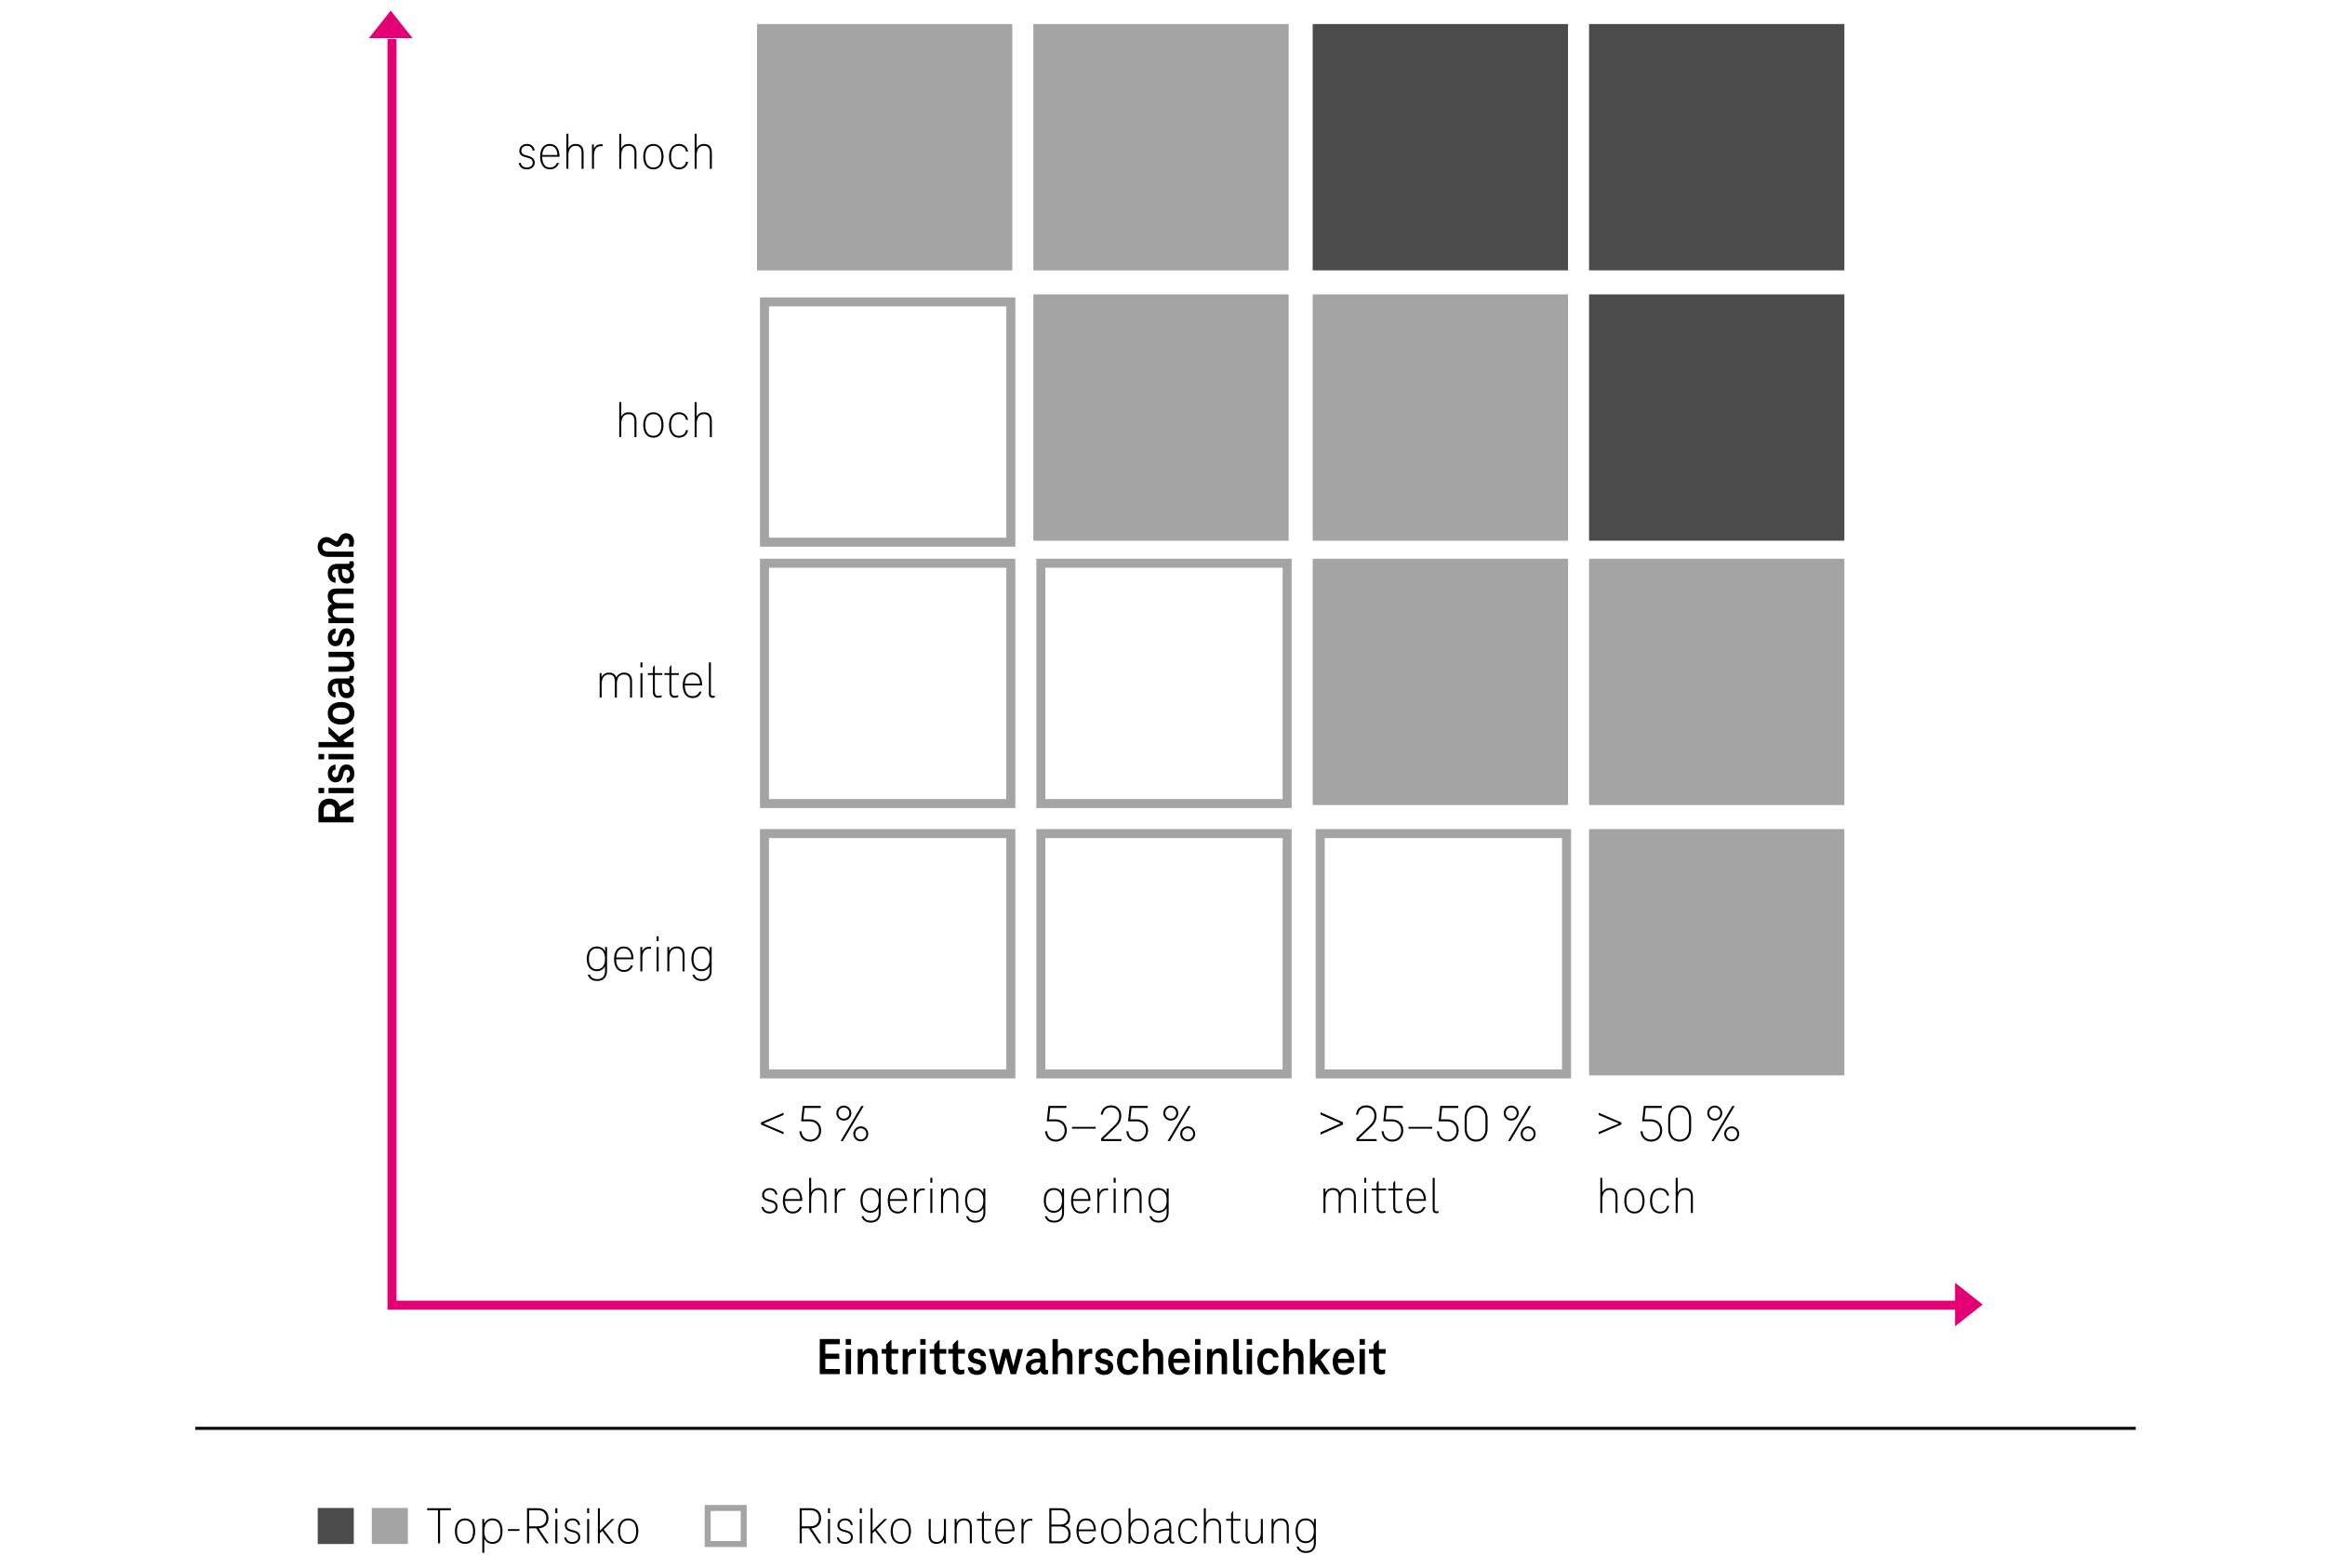
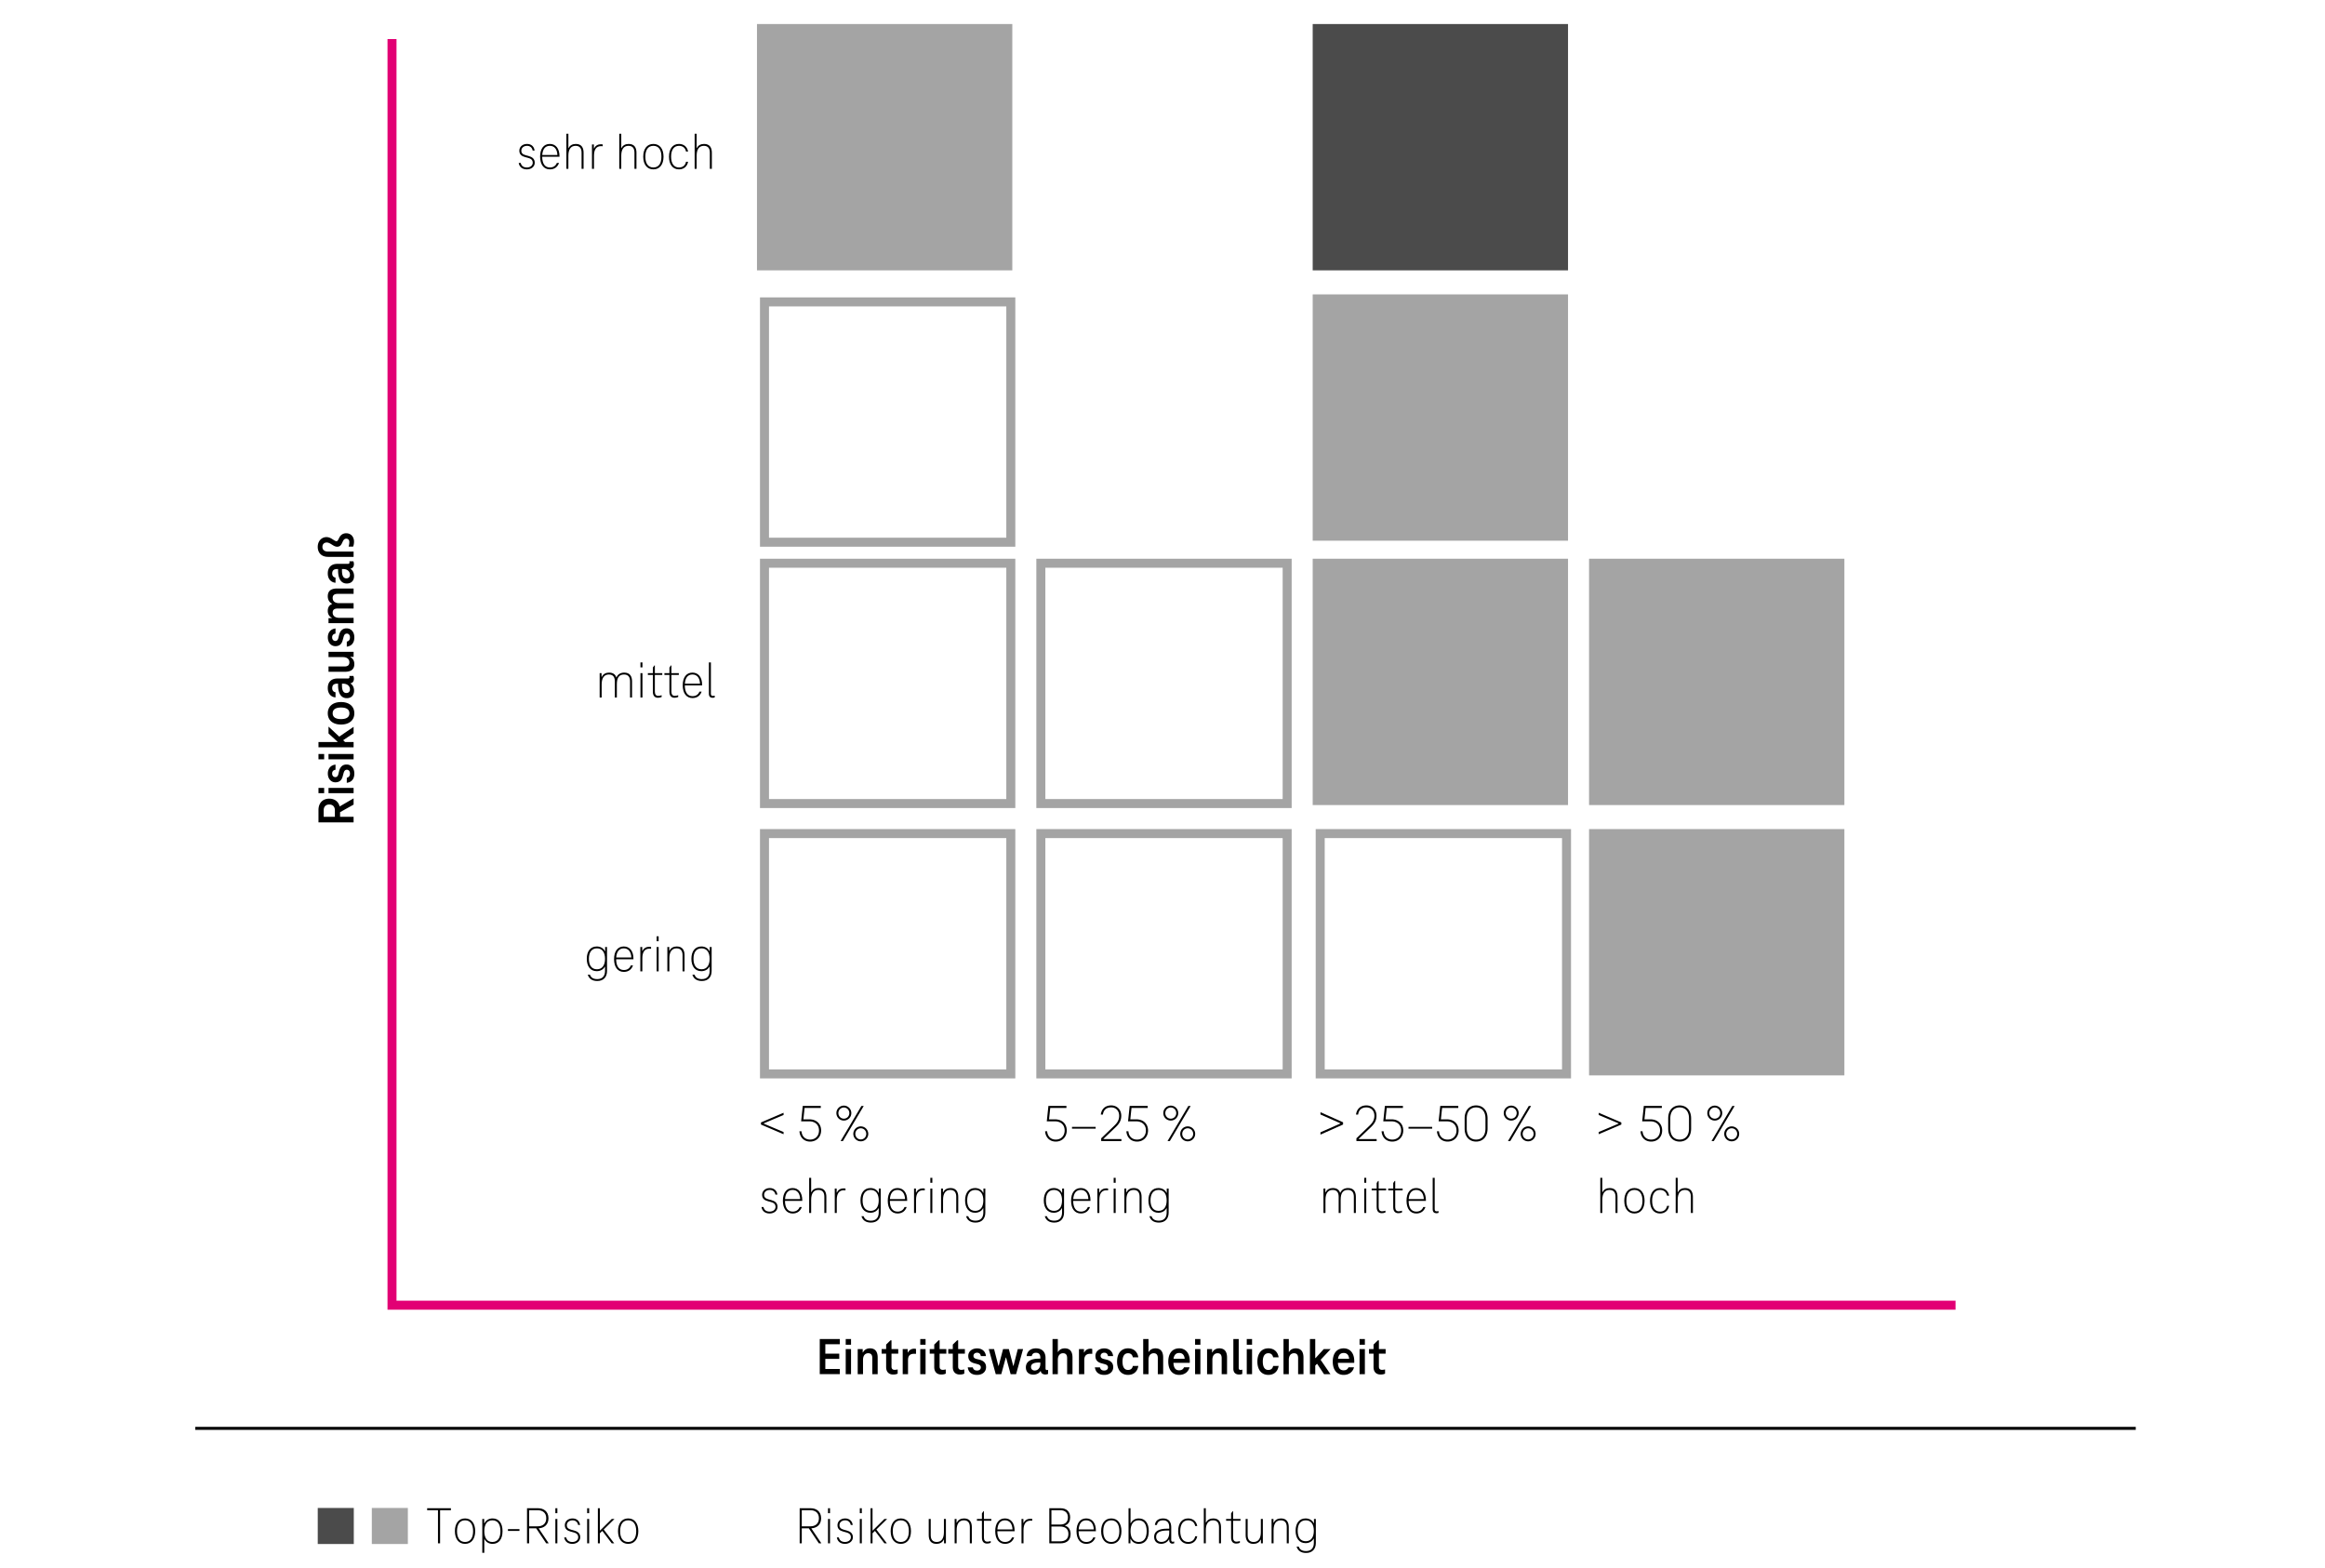
<svg xmlns="http://www.w3.org/2000/svg" width="774" height="522" viewBox="0 0 774 522">
  <path fill="none" stroke="#e20074" stroke-width="3" d="M130.5 13v421.5H651" />
  <path fill="#a4a4a4" d="M252 8h85v82h-85z" />
  <path fill="none" stroke="#a4a4a4" stroke-miterlimit="10" stroke-width="3" d="M254.5 100.5h82v80h-82zM346.5 187.5h82v80h-82z" />
-   <path fill="#a4a4a4" d="M344 8h85v82h-85zM344 98h85v82h-85z" />
  <path fill="#4b4b4b" d="M437 8h85v82h-85z" />
  <path fill="#a4a4a4" d="M437 98h85v82h-85zM437 186h85v82h-85z" />
-   <path fill="#4b4b4b" d="M529 8h85v82h-85zM529 98h85v82h-85z" />
  <path fill="#a4a4a4" d="M529 186h85v82h-85zM529 276h85v82h-85z" />
-   <path fill="#e20074" d="M129.836 12.699h-7.039l7.276-9.169 7.276 9.169h-7.513zM650.846 434.039V427l9.169 7.276-9.169 7.276v-7.513z" />
  <path fill="none" stroke="#000" stroke-miterlimit="10" d="M65 475.5h646" />
  <path fill="none" stroke="#a4a4a4" stroke-miterlimit="10" stroke-width="3" d="M254.5 187.5h82v80h-82z" />
  <path fill="none" stroke="#a4a4a4" stroke-width="3" d="M346.5 277.5h82v80h-82zM439.5 277.5h82v80h-82zM254.5 277.5h82v80h-82z" />
  <path fill="#4b4b4b" d="M105.779 502h12v12h-12z" />
  <path fill="#a4a4a4" d="M123.779 502h12v12h-12z" />
-   <path fill="none" stroke="#a4a4a4" stroke-width="2" d="M235.588 502h12v12h-12z" />
  <g>
    <path d="M254.254 374.064l6.599 2.782v.735l-7.526-3.22v-.7l7.526-3.221v.735l-6.599 2.782v.105zM266.136 376.602h.683c.14 1.697 1.225 2.765 2.87 2.765 1.75 0 2.958-1.225 2.958-3.045 0-1.838-1.243-3.028-3.273-3.028h-2.678l.543-5.128h6.003v.665h-5.391l-.402 3.798h1.978c2.363 0 3.921 1.488 3.921 3.693s-1.558 3.71-3.658 3.71c-1.995 0-3.396-1.348-3.553-3.43zM278.438 370.546c0-1.365 1.103-2.485 2.485-2.485s2.485 1.12 2.485 2.485c0 1.382-1.103 2.484-2.485 2.484s-2.485-1.103-2.485-2.484zm4.306 0c0-1.016-.787-1.855-1.82-1.855s-1.82.84-1.82 1.855c0 1.032.788 1.854 1.82 1.854s1.82-.822 1.82-1.854zm-2.905 9.311l6.931-11.691h.771l-6.931 11.691h-.771zm4.235-2.397c0-1.365 1.103-2.485 2.485-2.485s2.485 1.12 2.485 2.485c0 1.383-1.103 2.485-2.485 2.485s-2.485-1.103-2.485-2.485zm4.306 0c0-1.016-.787-1.855-1.82-1.855s-1.82.84-1.82 1.855c0 1.032.788 1.854 1.82 1.854s1.82-.822 1.82-1.854zM347.914 376.602h.683c.14 1.697 1.225 2.765 2.87 2.765 1.75 0 2.958-1.225 2.958-3.045 0-1.838-1.243-3.028-3.273-3.028h-2.678l.543-5.128h6.003v.665h-5.391l-.402 3.798h1.978c2.363 0 3.921 1.488 3.921 3.693s-1.558 3.71-3.658 3.71c-1.995 0-3.396-1.348-3.553-3.43zM364.75 375.131v.595h-7.876v-.595h7.876zM366.587 378.946l4.375-4.218c.788-.771 1.61-1.698 1.61-3.29 0-1.698-1.103-2.783-2.643-2.783-1.663 0-2.573.893-2.766 2.38h-.7c.21-1.68 1.312-3.045 3.466-3.045 1.907 0 3.343 1.383 3.343 3.448 0 1.645-.735 2.729-1.873 3.815l-4.043 3.85v.088h5.969v.665h-6.738v-.91zM374.968 376.602h.683c.14 1.697 1.225 2.765 2.87 2.765 1.75 0 2.958-1.225 2.958-3.045 0-1.838-1.243-3.028-3.273-3.028h-2.678l.543-5.128h6.003v.665h-5.391l-.402 3.798h1.978c2.363 0 3.921 1.488 3.921 3.693s-1.558 3.71-3.658 3.71c-1.995 0-3.396-1.348-3.553-3.43zM387.27 370.546c0-1.365 1.103-2.485 2.485-2.485s2.485 1.12 2.485 2.485c0 1.382-1.103 2.484-2.485 2.484s-2.485-1.103-2.485-2.484zm4.306 0c0-1.016-.787-1.855-1.82-1.855s-1.82.84-1.82 1.855c0 1.032.788 1.854 1.82 1.854s1.82-.822 1.82-1.854zm-2.905 9.311l6.931-11.691h.771l-6.931 11.691h-.771zm4.235-2.397c0-1.365 1.103-2.485 2.485-2.485s2.485 1.12 2.485 2.485c0 1.383-1.103 2.485-2.485 2.485s-2.485-1.103-2.485-2.485zm4.306 0c0-1.016-.787-1.855-1.82-1.855s-1.82.84-1.82 1.855c0 1.032.788 1.854 1.82 1.854s1.82-.822 1.82-1.854zM532.222 371.176v-.735l7.525 3.221v.7l-7.525 3.22v-.735l6.598-2.782v-.105l-6.598-2.782zM546.125 376.602h.683c.14 1.697 1.225 2.765 2.87 2.765 1.75 0 2.958-1.225 2.958-3.045 0-1.838-1.243-3.028-3.273-3.028h-2.678l.543-5.128h6.003v.665h-5.391l-.402 3.798h1.978c2.363 0 3.921 1.488 3.921 3.693s-1.558 3.71-3.658 3.71c-1.995 0-3.396-1.348-3.553-3.43zM555.347 375.691v-3.36c0-2.854 1.68-4.341 3.815-4.341s3.815 1.487 3.815 4.341v3.36c0 2.853-1.681 4.34-3.815 4.34s-3.815-1.487-3.815-4.34zm6.931-.018v-3.325c0-2.434-1.295-3.693-3.115-3.693s-3.115 1.26-3.115 3.693v3.325c0 2.433 1.295 3.692 3.115 3.692s3.115-1.26 3.115-3.692zM568.367 370.546a2.484 2.484 0 114.97 0c0 1.382-1.103 2.484-2.485 2.484s-2.485-1.103-2.485-2.484zm4.306 0c0-1.016-.787-1.855-1.82-1.855s-1.82.84-1.82 1.855c0 1.032.788 1.854 1.82 1.854s1.82-.822 1.82-1.854zm-2.905 9.311l6.931-11.691h.771l-6.931 11.691h-.771zm4.235-2.397c0-1.365 1.103-2.485 2.485-2.485s2.485 1.12 2.485 2.485c0 1.383-1.103 2.485-2.485 2.485s-2.485-1.103-2.485-2.485zm4.306 0c0-1.016-.787-1.855-1.82-1.855s-1.82.84-1.82 1.855c0 1.032.788 1.854 1.82 1.854s1.82-.822 1.82-1.854zM113.215 270.374v1.54h4.498v1.855h-11.691v-4.131c0-2.117 1.243-3.763 3.588-3.763 1.908 0 3.08 1.067 3.466 2.59l4.638-2.695v2.083l-4.498 2.521zm-1.732 1.54v-2.17c0-1.068-.596-1.926-1.873-1.926-1.26 0-1.855.857-1.855 1.926v2.17h3.729zM106.022 264.057v-1.768h1.891v1.768h-1.891zm3.343 0v-1.768h8.349v1.768h-8.349zM115.438 260.593l.018-1.681c.683-.14 1.05-.612 1.05-1.4 0-.752-.402-1.26-1.032-1.26-.7 0-.928.525-1.103 1.138l-.298 1.085c-.314 1.19-1.015 1.96-2.433 1.96-1.383 0-2.503-1.138-2.503-2.94 0-1.662.98-2.782 2.556-2.957v1.715c-.735.105-1.12.561-1.12 1.242 0 .735.455 1.208 1.05 1.208.543 0 .84-.332 1.016-.963l.262-1.085c.351-1.348 1.138-2.152 2.468-2.152 1.559 0 2.591 1.207 2.591 3.01 0 1.82-.945 2.905-2.521 3.081zM106.022 252.77v-1.768h1.891v1.768h-1.891zm3.343 0v-1.768h8.349v1.768h-8.349zM112.935 245.227l4.778-3.273v2.136l-3.413 2.275v.104l.561.543h2.853v1.768h-11.691v-1.768h6.336v-.105l-2.993-2.729v-2.293l3.57 3.343zM113.531 241.202c-2.695 0-4.411-1.418-4.411-3.745s1.716-3.746 4.411-3.746 4.428 1.418 4.428 3.746-1.732 3.745-4.428 3.745zm0-5.671c-1.768 0-2.783.63-2.783 1.926s1.016 1.925 2.783 1.925c1.785 0 2.782-.63 2.782-1.925s-.997-1.926-2.782-1.926zM116.278 225.014h1.348c.123.245.193.63.193.945 0 .683-.315 1.383-1.155 1.505v.07c.787.489 1.207 1.383 1.207 2.38 0 1.593-.928 2.503-2.433 2.503-1.942 0-2.888-1.698-2.888-4.288v-.525h-.35c-.963 0-1.61.403-1.61 1.471 0 .805.42 1.26 1.103 1.383v1.715c-1.646-.175-2.573-1.383-2.573-3.115 0-2.118 1.278-3.186 3.186-3.186h3.518c.351 0 .525-.175.525-.455 0-.157-.018-.263-.07-.402zm-1.978 2.59h-.455v.525c0 1.681.455 2.573 1.471 2.573.734 0 1.189-.508 1.189-1.208 0-1.155-.979-1.891-2.205-1.891zM114.879 223.633h-5.514v-1.768h5.321c.979 0 1.627-.368 1.627-1.383 0-1.085-.84-1.733-2.17-1.733h-4.778v-1.768h8.349v1.681h-1.103v.087c.875.438 1.348 1.278 1.348 2.311 0 1.785-1.138 2.573-3.08 2.573zM115.438 215.268l.018-1.681c.683-.14 1.05-.612 1.05-1.4 0-.752-.402-1.26-1.032-1.26-.7 0-.928.525-1.103 1.138l-.298 1.085c-.314 1.19-1.015 1.96-2.433 1.96-1.383 0-2.503-1.138-2.503-2.94 0-1.662.98-2.782 2.556-2.957v1.715c-.735.105-1.12.561-1.12 1.242 0 .735.455 1.208 1.05 1.208.543 0 .84-.332 1.016-.963l.262-1.085c.351-1.348 1.138-2.152 2.468-2.152 1.559 0 2.591 1.207 2.591 3.01 0 1.82-.945 2.905-2.521 3.081zM112.183 195.911h5.53v1.786h-5.338c-.963 0-1.628.367-1.628 1.364 0 1.103.771 1.733 2.188 1.733h4.778v1.785h-5.338c-.963 0-1.628.35-1.628 1.365 0 1.085.857 1.732 2.188 1.732h4.778v1.768h-8.349v-1.663h1.103v-.104c-.875-.438-1.348-1.277-1.348-2.311 0-1.189.525-1.942 1.418-2.293v-.104c-.945-.455-1.418-1.383-1.418-2.468 0-1.785 1.12-2.591 3.063-2.591zM116.278 186.848h1.348c.123.245.193.63.193.945 0 .683-.315 1.383-1.155 1.505v.07c.787.489 1.207 1.383 1.207 2.38 0 1.593-.928 2.503-2.433 2.503-1.942 0-2.888-1.698-2.888-4.288v-.525h-.35c-.963 0-1.61.403-1.61 1.471 0 .805.42 1.26 1.103 1.383v1.715c-1.646-.175-2.573-1.383-2.573-3.115 0-2.118 1.278-3.186 3.186-3.186h3.518c.351 0 .525-.175.525-.455 0-.157-.018-.263-.07-.402zm-1.978 2.59h-.455v.525c0 1.681.455 2.573 1.471 2.573.734 0 1.189-.508 1.189-1.208 0-1.155-.979-1.891-2.205-1.891zM112.621 179.62l.314-.613c.403-.822 1.138-1.487 2.328-1.487 1.558 0 2.59 1.173 2.59 2.801 0 .489-.069 1.085-.297 1.645h-1.506a5.2 5.2 0 00.245-1.522c0-.665-.385-1.12-.997-1.12-.543 0-.875.298-1.173.91l-.263.56c-.35.753-.77 1.208-1.645 1.208-1.226 0-2.224-1.4-3.431-1.4-.84 0-1.453.525-1.453 1.471 0 1.085.858 1.54 1.803 1.54h8.576v1.768h-8.488c-2.45 0-3.448-1.628-3.448-3.308 0-1.995 1.33-3.273 2.905-3.273 1.593 0 2.538 1.365 3.343 1.365.263 0 .438-.21.596-.542z" />
    <g>
      <path d="M274.754 447.497v3.133h4.638v1.733h-4.638v3.36h4.813v1.732h-6.669v-11.691h6.669v1.732h-4.813zM281.544 445.765h1.768v1.891h-1.768v-1.891zm0 3.343h1.768v8.349h-1.768v-8.349zM292.184 451.926v5.53h-1.785v-5.338c0-.963-.35-1.628-1.365-1.628-1.085 0-1.732.857-1.732 2.188v4.778h-1.768v-8.349h1.663v1.103h.104c.438-.875 1.277-1.348 2.311-1.348 1.768 0 2.572 1.12 2.572 3.063zM295.001 455.128v-4.498h-1.505v-1.522h1.505v-1.505l1.436-1.4h.35v2.905h2.24v1.522h-2.24v4.306c0 .735.385 1.085 1.032 1.085a4.68 4.68 0 001.016-.14v1.4c-.438.21-.928.297-1.505.297-1.4 0-2.328-.857-2.328-2.45zM304.941 449.072v1.628c-.228-.035-.438-.035-.595-.035-1.436 0-2.065.7-2.065 2.118v4.673h-1.768v-8.349h1.663v1.12h.104c.402-.822 1.155-1.242 2.048-1.242.228 0 .438.018.612.087zM306.358 445.765h1.768v1.891h-1.768v-1.891zm0 3.343h1.768v8.349h-1.768v-8.349zM311.013 455.128v-4.498h-1.505v-1.522h1.505v-1.505l1.436-1.4h.35v2.905h2.24v1.522h-2.24v4.306c0 .735.385 1.085 1.032 1.085a4.68 4.68 0 001.016-.14v1.4c-.438.21-.928.297-1.505.297-1.4 0-2.328-.857-2.328-2.45zM317.19 455.128v-4.498h-1.505v-1.522h1.505v-1.505l1.436-1.4h.35v2.905h2.24v1.522h-2.24v4.306c0 .735.385 1.085 1.032 1.085a4.68 4.68 0 001.016-.14v1.4c-.438.21-.928.297-1.505.297-1.4 0-2.328-.857-2.328-2.45zM322.177 455.181l1.681.018c.14.683.612 1.05 1.4 1.05.752 0 1.26-.402 1.26-1.032 0-.7-.525-.928-1.138-1.103l-1.085-.298c-1.19-.314-1.96-1.015-1.96-2.433 0-1.383 1.138-2.503 2.94-2.503 1.662 0 2.782.98 2.957 2.556h-1.715c-.105-.735-.561-1.12-1.242-1.12-.735 0-1.208.455-1.208 1.05 0 .543.332.84.963 1.016l1.085.262c1.348.351 2.152 1.138 2.152 2.468 0 1.559-1.207 2.591-3.01 2.591-1.82 0-2.905-.945-3.081-2.521zM340.589 449.107l-2.328 8.349h-1.82l-1.505-5.513h-.105l-1.505 5.513h-1.838l-2.327-8.349h1.768l1.435 5.565h.105l1.453-5.565h1.925l1.452 5.565h.105l1.418-5.565h1.768zM348.919 456.021v1.348c-.245.123-.63.193-.945.193-.683 0-1.383-.315-1.505-1.155h-.07c-.49.787-1.383 1.207-2.38 1.207-1.593 0-2.503-.928-2.503-2.433 0-1.942 1.698-2.888 4.288-2.888h.525v-.35c0-.963-.403-1.61-1.471-1.61-.805 0-1.26.42-1.383 1.103h-1.715c.175-1.646 1.383-2.573 3.115-2.573 2.118 0 3.186 1.278 3.186 3.186v3.518c0 .351.175.525.455.525.157 0 .263-.018.402-.07zm-2.59-1.978v-.455h-.525c-1.681 0-2.573.455-2.573 1.471 0 .734.508 1.189 1.208 1.189 1.155 0 1.891-.979 1.891-2.205zM357.038 451.926v5.53h-1.785v-5.338c0-.963-.35-1.628-1.365-1.628-1.085 0-1.732.857-1.732 2.188v4.778h-1.768v-11.691h1.768v4.271h.105c.385-.735 1.207-1.173 2.205-1.173 1.768 0 2.572 1.12 2.572 3.063zM363.618 449.072v1.628c-.228-.035-.438-.035-.595-.035-1.436 0-2.065.7-2.065 2.118v4.673h-1.768v-8.349h1.663v1.12h.104c.402-.822 1.155-1.242 2.048-1.242.228 0 .438.018.612.087zM364.509 455.181l1.681.018c.14.683.612 1.05 1.4 1.05.752 0 1.26-.402 1.26-1.032 0-.7-.525-.928-1.138-1.103l-1.085-.298c-1.19-.314-1.96-1.015-1.96-2.433 0-1.383 1.138-2.503 2.94-2.503 1.662 0 2.782.98 2.957 2.556h-1.715c-.105-.735-.561-1.12-1.242-1.12-.735 0-1.208.455-1.208 1.05 0 .543.332.84.963 1.016l1.085.262c1.348.351 2.152 1.138 2.152 2.468 0 1.559-1.207 2.591-3.01 2.591-1.82 0-2.905-.945-3.081-2.521zM375.536 448.862c1.942 0 3.168 1.226 3.412 2.993h-1.819c-.176-.875-.718-1.365-1.593-1.365-1.226 0-1.855.998-1.855 2.783s.63 2.782 1.855 2.782c.875 0 1.417-.473 1.593-1.33l1.819-.018c-.244 1.785-1.47 2.993-3.412 2.993-2.293 0-3.658-1.715-3.658-4.428 0-2.695 1.365-4.411 3.658-4.411zM387.225 451.926v5.53h-1.785v-5.338c0-.963-.35-1.628-1.365-1.628-1.085 0-1.732.857-1.732 2.188v4.778h-1.768v-11.691h1.768v4.271h.105c.385-.735 1.207-1.173 2.205-1.173 1.768 0 2.572 1.12 2.572 3.063zM396.063 453.693h-5.426c.088 1.803.823 2.485 1.908 2.485.805 0 1.348-.351 1.61-.998h1.837c-.402 1.575-1.697 2.521-3.447 2.521-2.188 0-3.623-1.61-3.623-4.428 0-2.766 1.383-4.411 3.641-4.411 2.135 0 3.518 1.628 3.518 4.219 0 .228 0 .454-.018.612zm-5.391-1.365h3.711c-.141-1.365-.841-1.926-1.82-1.926-1.016 0-1.681.561-1.891 1.926zM397.847 445.765h1.768v1.891h-1.768v-1.891zm0 3.343h1.768v8.349h-1.768v-8.349zM408.487 451.926v5.53h-1.785v-5.338c0-.963-.35-1.628-1.365-1.628-1.085 0-1.732.857-1.732 2.188v4.778h-1.768v-8.349h1.663v1.103h.104c.438-.875 1.277-1.348 2.311-1.348 1.768 0 2.572 1.12 2.572 3.063zM412.932 456.038c.21 0 .438-.035.63-.087v1.435a2.86 2.86 0 01-1.032.192c-1.243 0-1.943-.682-1.943-1.942v-9.871h1.785v9.626c0 .42.21.647.561.647zM415.049 445.765h1.768v1.891h-1.768v-1.891zm0 3.343h1.768v8.349h-1.768v-8.349zM422.242 448.862c1.942 0 3.168 1.226 3.412 2.993h-1.819c-.176-.875-.718-1.365-1.593-1.365-1.226 0-1.855.998-1.855 2.783s.63 2.782 1.855 2.782c.875 0 1.417-.473 1.593-1.33l1.819-.018c-.244 1.785-1.47 2.993-3.412 2.993-2.293 0-3.658-1.715-3.658-4.428 0-2.695 1.365-4.411 3.658-4.411zM433.932 451.926v5.53h-1.785v-5.338c0-.963-.35-1.628-1.365-1.628-1.085 0-1.732.857-1.732 2.188v4.778h-1.768v-11.691h1.768v4.271h.105c.385-.735 1.207-1.173 2.205-1.173 1.768 0 2.572 1.12 2.572 3.063zM439.636 452.678l3.273 4.778h-2.136l-2.275-3.413h-.104l-.543.561v2.853h-1.768v-11.691h1.768v6.336h.105l2.729-2.993h2.293l-3.343 3.57zM450.819 453.693h-5.426c.088 1.803.823 2.485 1.908 2.485.805 0 1.348-.351 1.61-.998h1.837c-.402 1.575-1.697 2.521-3.447 2.521-2.188 0-3.623-1.61-3.623-4.428 0-2.766 1.383-4.411 3.641-4.411 2.135 0 3.518 1.628 3.518 4.219 0 .228 0 .454-.018.612zm-5.391-1.365h3.711c-.141-1.365-.841-1.926-1.82-1.926-1.016 0-1.681.561-1.891 1.926zM452.603 445.765h1.768v1.891h-1.768v-1.891zm0 3.343h1.768v8.349h-1.768v-8.349zM457.258 455.128v-4.498h-1.505v-1.522h1.505v-1.505l1.436-1.4h.35v2.905h2.24v1.522h-2.24v4.306c0 .735.385 1.085 1.032 1.085a4.68 4.68 0 001.016-.14v1.4c-.438.21-.928.297-1.505.297-1.4 0-2.328-.857-2.328-2.45z" />
    </g>
    <g>
      <path d="M172.678 54.234h.665c.193.875.788 1.522 2.048 1.522 1.12 0 1.96-.63 1.96-1.575 0-1.155-.927-1.452-1.627-1.646l-.91-.245c-1.103-.297-1.926-.822-1.926-2.135 0-1.242 1.016-2.24 2.573-2.24 1.383 0 2.345.857 2.503 2.188h-.647c-.176-.979-.875-1.558-1.855-1.558-1.155 0-1.908.7-1.908 1.61 0 .84.49 1.26 1.471 1.522l.91.245c1.189.315 2.083.91 2.083 2.258 0 1.295-1.155 2.205-2.626 2.205-1.593 0-2.521-.893-2.713-2.152zM186.259 52.187h-5.758c.018 2.24.875 3.57 2.555 3.57 1.155 0 1.926-.543 2.328-1.522h.718c-.473 1.348-1.522 2.152-3.046 2.152-2.013 0-3.255-1.593-3.255-4.235s1.207-4.235 3.237-4.235c1.961 0 3.221 1.505 3.221 4.113v.157zm-5.74-.595h5.04c-.087-1.891-.963-3.046-2.521-3.046s-2.38 1.12-2.52 3.046zM194.274 50.839v5.373h-.665v-5.373c0-1.33-.508-2.293-1.995-2.293-1.628 0-2.397 1.243-2.397 3.291v4.375h-.665V44.521h.665v4.761h.087c.402-.928 1.365-1.365 2.381-1.365 1.925 0 2.59 1.277 2.59 2.923zM200.644 48.073v.613c-.21-.035-.421-.035-.561-.035-1.575 0-2.345 1.138-2.345 3.186v4.375h-.665v-8.121h.63v1.312h.087c.438-.979 1.348-1.382 2.24-1.382.28 0 .473.017.613.052zM211.879 50.839v5.373h-.665v-5.373c0-1.33-.508-2.293-1.995-2.293-1.628 0-2.397 1.243-2.397 3.291v4.375h-.665V44.521h.665v4.761h.087c.402-.928 1.365-1.365 2.381-1.365 1.925 0 2.59 1.277 2.59 2.923zM214.135 52.151c0-2.607 1.277-4.235 3.378-4.235s3.378 1.628 3.378 4.235-1.278 4.235-3.378 4.235-3.378-1.628-3.378-4.235zm6.056 0c0-2.24-.91-3.605-2.678-3.605s-2.678 1.365-2.678 3.605.91 3.605 2.678 3.605 2.678-1.365 2.678-3.605zM226.036 47.916c1.575 0 2.748.945 3.028 2.538h-.683c-.245-1.261-1.138-1.908-2.346-1.908-1.68 0-2.625 1.33-2.625 3.605s.945 3.605 2.625 3.605c1.208 0 2.101-.647 2.346-1.907h.683c-.28 1.592-1.453 2.537-3.028 2.537-2.048 0-3.325-1.575-3.325-4.235s1.277-4.235 3.325-4.235zM236.973 50.839v5.373h-.665v-5.373c0-1.33-.508-2.293-1.995-2.293-1.628 0-2.397 1.243-2.397 3.291v4.375h-.665V44.521h.665v4.761h.087c.402-.928 1.365-1.365 2.381-1.365 1.925 0 2.59 1.277 2.59 2.923z" />
    </g>
    <g>
-       <path d="M211.879 140.163v5.373h-.665v-5.373c0-1.33-.508-2.293-1.995-2.293-1.628 0-2.397 1.243-2.397 3.291v4.375h-.665v-11.691h.665v4.761h.087c.402-.928 1.365-1.365 2.381-1.365 1.925 0 2.59 1.277 2.59 2.923zM214.135 141.476c0-2.607 1.277-4.235 3.378-4.235s3.378 1.628 3.378 4.235-1.278 4.235-3.378 4.235-3.378-1.628-3.378-4.235zm6.056 0c0-2.24-.91-3.605-2.678-3.605s-2.678 1.365-2.678 3.605.91 3.605 2.678 3.605 2.678-1.365 2.678-3.605zM226.036 137.24c1.575 0 2.748.945 3.028 2.538h-.683c-.245-1.261-1.138-1.908-2.346-1.908-1.68 0-2.625 1.33-2.625 3.605s.945 3.605 2.625 3.605c1.208 0 2.101-.647 2.346-1.907h.683c-.28 1.592-1.453 2.537-3.028 2.537-2.048 0-3.325-1.575-3.325-4.235s1.277-4.235 3.325-4.235zM236.973 140.163v5.373h-.665v-5.373c0-1.33-.508-2.293-1.995-2.293-1.628 0-2.397 1.243-2.397 3.291v4.375h-.665v-11.691h.665v4.761h.087c.402-.928 1.365-1.365 2.381-1.365 1.925 0 2.59 1.277 2.59 2.923z" />
-     </g>
+       </g>
    <g>
      <path d="M210.41 226.835v5.373h-.665v-5.373c0-1.33-.507-2.293-1.995-2.293-1.627 0-2.397 1.016-2.397 3.291v4.375h-.665v-5.373c0-1.33-.508-2.293-1.995-2.293-1.628 0-2.397 1.243-2.397 3.291v4.375h-.665v-8.121h.63v1.243h.087c.438-.98 1.383-1.418 2.416-1.418 1.382 0 2.117.665 2.397 1.575h.087c.438-1.12 1.471-1.575 2.573-1.575 1.925 0 2.59 1.277 2.59 2.923zM213.21 220.517h.665v1.646h-.665v-1.646zm0 3.57h.665v8.121h-.665v-8.121zM217.338 230.266v-5.583h-1.663v-.596h1.663v-1.854l.49-.7h.175v2.555h2.468v.596h-2.468v5.565c0 .962.42 1.4 1.12 1.4.35 0 .805-.088 1.138-.211v.596c-.385.175-.805.245-1.26.245-1.033 0-1.663-.683-1.663-2.013zM222.851 230.266v-5.583h-1.663v-.596h1.663v-1.854l.49-.7h.175v2.555h2.468v.596h-2.468v5.565c0 .962.42 1.4 1.12 1.4.35 0 .805-.088 1.138-.211v.596c-.385.175-.805.245-1.26.245-1.033 0-1.663-.683-1.663-2.013zM233.736 228.183h-5.758c.018 2.24.875 3.57 2.555 3.57 1.155 0 1.926-.543 2.328-1.522h.718c-.473 1.348-1.522 2.152-3.046 2.152-2.013 0-3.255-1.593-3.255-4.235s1.207-4.235 3.237-4.235c1.961 0 3.221 1.505 3.221 4.113v.157zm-5.74-.595h5.04c-.087-1.891-.963-3.046-2.521-3.046s-2.38 1.12-2.52 3.046zM237.271 231.665c.245 0 .473-.034.665-.087v.595c-.192.07-.455.123-.718.123-.683 0-1.225-.351-1.225-1.313v-10.466h.665v10.432c0 .473.228.717.612.717z" />
    </g>
    <g>
      <path d="M202.079 315.251v7.999c0 1.942-1.103 3.325-3.256 3.325-1.732 0-2.765-.806-3.15-2.118h.718c.315.945 1.05 1.488 2.433 1.488 1.785 0 2.591-1.12 2.591-2.695v-1.436h-.088c-.508.998-1.575 1.487-2.66 1.487-2.101 0-3.325-1.593-3.325-4.112s1.225-4.113 3.325-4.113c1.138 0 2.223.525 2.695 1.575h.088v-1.4h.63zm-.665 3.938c0-2.118-.91-3.483-2.678-3.483-1.838 0-2.695 1.383-2.695 3.483s.857 3.482 2.695 3.482c1.768 0 2.678-1.365 2.678-3.482zM210.88 319.347h-5.758c.018 2.24.875 3.57 2.555 3.57 1.155 0 1.926-.543 2.328-1.522h.718c-.473 1.348-1.522 2.152-3.046 2.152-2.013 0-3.255-1.593-3.255-4.235s1.207-4.235 3.237-4.235c1.961 0 3.221 1.505 3.221 4.113v.157zm-5.74-.595h5.04c-.087-1.891-.963-3.046-2.521-3.046s-2.38 1.12-2.52 3.046zM216.744 315.233v.613c-.21-.035-.421-.035-.561-.035-1.575 0-2.345 1.138-2.345 3.186v4.375h-.665v-8.121h.63v1.312h.087c.438-.979 1.348-1.382 2.24-1.382.28 0 .473.017.613.052zM218.598 311.681h.665v1.646h-.665v-1.646zm0 3.57h.665v8.121h-.665v-8.121zM227.89 317.999v5.373h-.665v-5.373c0-1.33-.508-2.293-1.995-2.293-1.628 0-2.397 1.243-2.397 3.291v4.375h-.665v-8.121h.63v1.243h.087c.438-.98 1.383-1.418 2.416-1.418 1.925 0 2.59 1.277 2.59 2.923zM236.903 315.251v7.999c0 1.942-1.103 3.325-3.256 3.325-1.732 0-2.765-.806-3.15-2.118h.718c.315.945 1.05 1.488 2.433 1.488 1.785 0 2.591-1.12 2.591-2.695v-1.436h-.088c-.508.998-1.575 1.487-2.66 1.487-2.101 0-3.325-1.593-3.325-4.112s1.225-4.113 3.325-4.113c1.138 0 2.223.525 2.695 1.575h.088v-1.4h.63zm-.665 3.938c0-2.118-.91-3.483-2.678-3.483-1.838 0-2.695 1.383-2.695 3.483s.857 3.482 2.695 3.482c1.768 0 2.678-1.365 2.678-3.482z" />
    </g>
    <g>
      <path d="M253.502 401.818h.665c.192.875.788 1.522 2.048 1.522 1.12 0 1.96-.63 1.96-1.575 0-1.155-.927-1.452-1.627-1.646l-.91-.245c-1.103-.297-1.926-.822-1.926-2.135 0-1.242 1.016-2.24 2.573-2.24 1.383 0 2.345.857 2.503 2.188h-.647c-.176-.979-.875-1.558-1.855-1.558-1.155 0-1.908.7-1.908 1.61 0 .84.49 1.26 1.471 1.522l.91.245c1.189.315 2.082.91 2.082 2.258 0 1.295-1.154 2.205-2.625 2.205-1.593 0-2.521-.893-2.713-2.152zM267.083 399.771h-5.758c.018 2.24.875 3.57 2.555 3.57 1.155 0 1.926-.543 2.328-1.522h.718c-.473 1.348-1.522 2.152-3.046 2.152-2.013 0-3.255-1.593-3.255-4.235s1.207-4.235 3.237-4.235c1.961 0 3.221 1.505 3.221 4.113v.157zm-5.74-.595h5.04c-.087-1.891-.963-3.046-2.521-3.046s-2.38 1.12-2.52 3.046zM275.097 398.423v5.373h-.665v-5.373c0-1.33-.508-2.293-1.995-2.293-1.628 0-2.397 1.243-2.397 3.291v4.375h-.665v-11.691h.665v4.761h.087c.402-.928 1.365-1.365 2.381-1.365 1.925 0 2.59 1.277 2.59 2.923zM281.467 395.657v.613c-.21-.035-.421-.035-.561-.035-1.575 0-2.345 1.138-2.345 3.186v4.375h-.665v-8.121h.63v1.312h.087c.438-.979 1.348-1.382 2.24-1.382.28 0 .473.017.613.052zM293.192 395.675v7.999c0 1.942-1.103 3.325-3.256 3.325-1.732 0-2.765-.806-3.15-2.118h.718c.315.945 1.05 1.488 2.433 1.488 1.785 0 2.591-1.12 2.591-2.695v-1.436h-.088c-.508.998-1.575 1.487-2.66 1.487-2.101 0-3.325-1.593-3.325-4.112s1.225-4.113 3.325-4.113c1.138 0 2.223.525 2.695 1.575h.088v-1.4h.63zm-.665 3.938c0-2.118-.91-3.483-2.678-3.483-1.838 0-2.695 1.383-2.695 3.483s.857 3.482 2.695 3.482c1.768 0 2.678-1.365 2.678-3.482zM301.995 399.771h-5.758c.018 2.24.875 3.57 2.555 3.57 1.155 0 1.926-.543 2.328-1.522h.718c-.473 1.348-1.522 2.152-3.046 2.152-2.013 0-3.255-1.593-3.255-4.235s1.207-4.235 3.237-4.235c1.961 0 3.221 1.505 3.221 4.113v.157zm-5.74-.595h5.04c-.087-1.891-.963-3.046-2.521-3.046s-2.38 1.12-2.52 3.046zM307.857 395.657v.613c-.21-.035-.421-.035-.561-.035-1.575 0-2.345 1.138-2.345 3.186v4.375h-.665v-8.121h.63v1.312h.087c.438-.979 1.348-1.382 2.24-1.382.28 0 .473.017.613.052zM309.712 392.105h.665v1.646h-.665v-1.646zm0 3.57h.665v8.121h-.665v-8.121zM319.004 398.423v5.373h-.665v-5.373c0-1.33-.508-2.293-1.995-2.293-1.628 0-2.397 1.243-2.397 3.291v4.375h-.665v-8.121h.63v1.243h.087c.438-.98 1.383-1.418 2.416-1.418 1.925 0 2.59 1.277 2.59 2.923zM328.017 395.675v7.999c0 1.942-1.103 3.325-3.256 3.325-1.732 0-2.765-.806-3.15-2.118h.718c.315.945 1.05 1.488 2.433 1.488 1.785 0 2.591-1.12 2.591-2.695v-1.436h-.088c-.508.998-1.575 1.487-2.66 1.487-2.101 0-3.325-1.593-3.325-4.112s1.225-4.113 3.325-4.113c1.138 0 2.223.525 2.695 1.575h.088v-1.4h.63zm-.665 3.938c0-2.118-.91-3.483-2.678-3.483-1.838 0-2.695 1.383-2.695 3.483s.857 3.482 2.695 3.482c1.768 0 2.678-1.365 2.678-3.482z" />
    </g>
    <g>
      <path d="M142.199 502.087h7.911v.665h-3.605v11.026h-.7v-11.026H142.2v-.665zM151.439 509.718c0-2.607 1.277-4.235 3.378-4.235s3.378 1.628 3.378 4.235-1.278 4.235-3.378 4.235-3.378-1.628-3.378-4.235zm6.056 0c0-2.24-.91-3.605-2.678-3.605s-2.678 1.365-2.678 3.605.91 3.605 2.678 3.605 2.678-1.365 2.678-3.605zM167.295 509.718c0 2.66-1.225 4.235-3.308 4.235-1.085 0-2.135-.473-2.678-1.558h-.087v4.533h-.665v-11.271h.63v1.453h.087c.525-1.12 1.61-1.628 2.713-1.628 2.083 0 3.308 1.575 3.308 4.235zm-.699 0c0-2.223-.858-3.605-2.695-3.605-1.769 0-2.678 1.365-2.678 3.605s.909 3.605 2.678 3.605c1.837 0 2.695-1.383 2.695-3.605zM172.929 509.053v.595h-3.833v-.595h3.833zM178.494 508.773h-2.345v5.006h-.7v-11.691h3.657c1.803 0 3.483.998 3.483 3.343 0 2.258-1.558 3.256-3.273 3.343l3.36 5.006h-.84l-3.343-5.006zm-2.345-.665h2.888c1.417 0 2.817-.717 2.817-2.678s-1.4-2.678-2.817-2.678h-2.888v5.355zM184.881 502.087h.665v1.646h-.665v-1.646zm0 3.57h.665v8.121h-.665v-8.121zM187.821 511.801h.665c.193.875.788 1.522 2.048 1.522 1.12 0 1.96-.63 1.96-1.575 0-1.155-.927-1.452-1.627-1.646l-.91-.245c-1.103-.297-1.926-.822-1.926-2.135 0-1.242 1.016-2.24 2.573-2.24 1.383 0 2.345.857 2.503 2.188h-.647c-.176-.979-.875-1.558-1.855-1.558-1.155 0-1.908.7-1.908 1.61 0 .84.49 1.26 1.471 1.522l.91.245c1.189.315 2.083.91 2.083 2.258 0 1.295-1.155 2.205-2.626 2.205-1.593 0-2.521-.893-2.713-2.152zM195.468 502.087h.665v1.646h-.665v-1.646zm0 3.57h.665v8.121h-.665v-8.121zM200.981 509.176l3.5 4.603h-.822l-3.115-4.096h-.088l-.752.735v3.36h-.665v-11.691h.665v7.403h.087l3.868-3.833h.91l-3.588 3.519zM205.741 509.718c0-2.607 1.277-4.235 3.378-4.235s3.378 1.628 3.378 4.235-1.278 4.235-3.378 4.235-3.378-1.628-3.378-4.235zm6.056 0c0-2.24-.91-3.605-2.678-3.605s-2.678 1.365-2.678 3.605.91 3.605 2.678 3.605 2.678-1.365 2.678-3.605z" />
    </g>
    <g>
      <path d="M269.26 508.773h-2.345v5.006h-.7v-11.691h3.657c1.803 0 3.483.998 3.483 3.343 0 2.258-1.558 3.256-3.273 3.343l3.36 5.006h-.84l-3.343-5.006zm-2.345-.665h2.888c1.417 0 2.817-.717 2.817-2.678s-1.4-2.678-2.817-2.678h-2.888v5.355zM275.648 502.087h.665v1.646h-.665v-1.646zm0 3.57h.665v8.121h-.665v-8.121zM278.587 511.801h.665c.192.875.788 1.522 2.048 1.522 1.12 0 1.96-.63 1.96-1.575 0-1.155-.927-1.452-1.627-1.646l-.91-.245c-1.103-.297-1.926-.822-1.926-2.135 0-1.242 1.016-2.24 2.573-2.24 1.383 0 2.345.857 2.503 2.188h-.647c-.176-.979-.875-1.558-1.855-1.558-1.155 0-1.908.7-1.908 1.61 0 .84.49 1.26 1.471 1.522l.91.245c1.189.315 2.082.91 2.082 2.258 0 1.295-1.154 2.205-2.625 2.205-1.593 0-2.521-.893-2.713-2.152zM286.235 502.087h.665v1.646h-.665v-1.646zm0 3.57h.665v8.121h-.665v-8.121zM291.748 509.176l3.5 4.603h-.822l-3.115-4.096h-.088l-.752.735v3.36h-.665v-11.691h.665v7.403h.087l3.868-3.833h.91l-3.588 3.519zM296.506 509.718c0-2.607 1.277-4.235 3.378-4.235s3.378 1.628 3.378 4.235-1.278 4.235-3.378 4.235-3.378-1.628-3.378-4.235zm6.056 0c0-2.24-.91-3.605-2.678-3.605s-2.678 1.365-2.678 3.605.91 3.605 2.678 3.605 2.678-1.365 2.678-3.605zM309.176 511.03v-5.373h.665v5.373c0 1.33.508 2.293 1.995 2.293 1.628 0 2.397-1.242 2.397-3.29v-4.376h.665v8.121h-.63v-1.242h-.087c-.438.979-1.383 1.417-2.416 1.417-1.925 0-2.59-1.277-2.59-2.923zM323.527 508.405v5.373h-.665v-5.373c0-1.33-.508-2.293-1.995-2.293-1.628 0-2.397 1.243-2.397 3.291v4.375h-.665v-8.121h.63v1.243h.087c.438-.98 1.383-1.418 2.416-1.418 1.925 0 2.59 1.277 2.59 2.923zM326.886 511.836v-5.583h-1.663v-.596h1.663v-1.854l.49-.7h.175v2.555h2.468v.596h-2.468v5.565c0 .962.42 1.4 1.12 1.4.35 0 .805-.088 1.138-.211v.596c-.385.175-.805.245-1.26.245-1.033 0-1.663-.683-1.663-2.013zM337.772 509.753h-5.758c.018 2.24.875 3.57 2.555 3.57 1.155 0 1.926-.543 2.328-1.522h.718c-.473 1.348-1.522 2.152-3.046 2.152-2.013 0-3.255-1.593-3.255-4.235s1.207-4.235 3.237-4.235c1.961 0 3.221 1.505 3.221 4.113v.157zm-5.74-.595h5.04c-.087-1.891-.963-3.046-2.521-3.046s-2.38 1.12-2.52 3.046zM343.634 505.64v.613c-.21-.035-.421-.035-.561-.035-1.575 0-2.345 1.138-2.345 3.186v4.375h-.665v-8.121h.63v1.312h.087c.438-.979 1.348-1.382 2.24-1.382.28 0 .473.017.613.052zM356.41 510.646c0 1.855-1.05 3.133-3.413 3.133h-3.675v-11.691h3.763c2.03 0 3.168 1.19 3.168 3.011 0 1.103-.368 2.275-1.716 2.713v.069c1.4.42 1.873 1.61 1.873 2.766zm-6.388-7.894v4.761h2.939c1.628 0 2.556-.84 2.556-2.38 0-1.506-.928-2.381-2.556-2.381h-2.939zm5.652 7.894c0-1.646-.997-2.468-2.8-2.468h-2.853v4.936h2.853c1.803 0 2.8-.84 2.8-2.468zM364.827 509.753h-5.758c.018 2.24.875 3.57 2.555 3.57 1.155 0 1.926-.543 2.328-1.522h.718c-.473 1.348-1.522 2.152-3.046 2.152-2.013 0-3.255-1.593-3.255-4.235s1.207-4.235 3.237-4.235c1.961 0 3.221 1.505 3.221 4.113v.157zm-5.74-.595h5.04c-.087-1.891-.963-3.046-2.521-3.046s-2.38 1.12-2.52 3.046zM366.576 509.718c0-2.607 1.277-4.235 3.378-4.235s3.378 1.628 3.378 4.235-1.278 4.235-3.378 4.235-3.378-1.628-3.378-4.235zm6.056 0c0-2.24-.91-3.605-2.678-3.605s-2.678 1.365-2.678 3.605.91 3.605 2.678 3.605 2.678-1.365 2.678-3.605zM382.431 509.718c0 2.66-1.225 4.235-3.308 4.235-1.12 0-2.205-.508-2.713-1.662h-.087v1.487h-.63v-11.691h.665v4.971h.087c.543-1.085 1.593-1.575 2.678-1.575 2.083 0 3.308 1.575 3.308 4.235zm-.699 0c0-2.24-.858-3.605-2.678-3.605-1.786 0-2.695 1.383-2.695 3.605s.909 3.605 2.695 3.605c1.819 0 2.678-1.365 2.678-3.605zM390.901 513.166v.577c-.157.07-.402.141-.647.141-.612 0-1.015-.421-1.015-1.173v-.228h-.088c-.438.805-1.418 1.452-2.572 1.452-1.541 0-2.363-.928-2.363-2.345 0-1.733 1.418-2.695 4.306-2.695h.718v-.508c0-1.26-.49-2.275-2.03-2.275-1.208 0-1.891.525-2.065 1.558h-.683c.175-1.435 1.155-2.188 2.766-2.188 1.854 0 2.678 1.208 2.678 2.905v4.288c0 .35.175.577.507.577.176 0 .333-.034.49-.087zm-1.662-2.888v-.771h-.7c-2.381 0-3.658.665-3.658 2.083 0 1.085.683 1.715 1.768 1.715 1.61 0 2.591-1.277 2.591-3.027zM395.538 505.482c1.575 0 2.748.945 3.028 2.538h-.683c-.245-1.261-1.138-1.908-2.346-1.908-1.68 0-2.625 1.33-2.625 3.605s.945 3.605 2.625 3.605c1.208 0 2.101-.647 2.346-1.907h.683c-.28 1.592-1.453 2.537-3.028 2.537-2.048 0-3.325-1.575-3.325-4.235s1.277-4.235 3.325-4.235zM406.475 508.405v5.373h-.665v-5.373c0-1.33-.508-2.293-1.995-2.293-1.628 0-2.397 1.243-2.397 3.291v4.375h-.665v-11.691h.665v4.761h.087c.402-.928 1.365-1.365 2.381-1.365 1.925 0 2.59 1.277 2.59 2.923zM409.835 511.836v-5.583h-1.663v-.596h1.663v-1.854l.49-.7h.175v2.555h2.468v.596H410.5v5.565c0 .962.42 1.4 1.12 1.4.35 0 .805-.088 1.138-.211v.596c-.385.175-.805.245-1.26.245-1.033 0-1.663-.683-1.663-2.013zM414.682 511.03v-5.373h.665v5.373c0 1.33.508 2.293 1.995 2.293 1.628 0 2.397-1.242 2.397-3.29v-4.376h.665v8.121h-.63v-1.242h-.087c-.438.979-1.383 1.417-2.416 1.417-1.925 0-2.59-1.277-2.59-2.923zM429.033 508.405v5.373h-.665v-5.373c0-1.33-.508-2.293-1.995-2.293-1.628 0-2.397 1.243-2.397 3.291v4.375h-.665v-8.121h.63v1.243h.087c.438-.98 1.383-1.418 2.416-1.418 1.925 0 2.59 1.277 2.59 2.923zM438.045 505.657v7.999c0 1.942-1.103 3.325-3.256 3.325-1.732 0-2.765-.806-3.15-2.118h.718c.315.945 1.05 1.488 2.433 1.488 1.785 0 2.591-1.12 2.591-2.695v-1.436h-.088c-.508.998-1.575 1.487-2.66 1.487-2.101 0-3.325-1.593-3.325-4.112s1.225-4.113 3.325-4.113c1.138 0 2.223.525 2.695 1.575h.088v-1.4h.63zm-.665 3.938c0-2.118-.91-3.483-2.678-3.483-1.838 0-2.695 1.383-2.695 3.483s.857 3.482 2.695 3.482c1.768 0 2.678-1.365 2.678-3.482z" />
    </g>
    <g>
      <path d="M354.222 395.675v7.999c0 1.942-1.103 3.325-3.256 3.325-1.732 0-2.765-.806-3.15-2.118h.718c.315.945 1.05 1.488 2.433 1.488 1.785 0 2.591-1.12 2.591-2.695v-1.436h-.088c-.508.998-1.575 1.487-2.66 1.487-2.101 0-3.325-1.593-3.325-4.112s1.225-4.113 3.325-4.113c1.138 0 2.223.525 2.695 1.575h.088v-1.4h.63zm-.665 3.938c0-2.118-.91-3.483-2.678-3.483-1.838 0-2.695 1.383-2.695 3.483s.857 3.482 2.695 3.482c1.768 0 2.678-1.365 2.678-3.482zM363.024 399.771h-5.758c.018 2.24.875 3.57 2.555 3.57 1.155 0 1.926-.543 2.328-1.522h.718c-.473 1.348-1.522 2.152-3.046 2.152-2.013 0-3.255-1.593-3.255-4.235s1.207-4.235 3.237-4.235c1.961 0 3.221 1.505 3.221 4.113v.157zm-5.74-.595h5.04c-.087-1.891-.963-3.046-2.521-3.046s-2.38 1.12-2.52 3.046zM368.887 395.657v.613c-.21-.035-.421-.035-.561-.035-1.575 0-2.345 1.138-2.345 3.186v4.375h-.665v-8.121h.63v1.312h.087c.438-.979 1.348-1.382 2.24-1.382.28 0 .473.017.613.052zM370.742 392.105h.665v1.646h-.665v-1.646zm0 3.57h.665v8.121h-.665v-8.121zM380.034 398.423v5.373h-.665v-5.373c0-1.33-.508-2.293-1.995-2.293-1.628 0-2.397 1.243-2.397 3.291v4.375h-.665v-8.121h.63v1.243h.087c.438-.98 1.383-1.418 2.416-1.418 1.925 0 2.59 1.277 2.59 2.923zM389.046 395.675v7.999c0 1.942-1.103 3.325-3.256 3.325-1.732 0-2.765-.806-3.15-2.118h.718c.315.945 1.05 1.488 2.433 1.488 1.785 0 2.591-1.12 2.591-2.695v-1.436h-.088c-.508.998-1.575 1.487-2.66 1.487-2.101 0-3.325-1.593-3.325-4.112s1.225-4.113 3.325-4.113c1.138 0 2.223.525 2.695 1.575h.088v-1.4h.63zm-.665 3.938c0-2.118-.91-3.483-2.678-3.483-1.838 0-2.695 1.383-2.695 3.483s.857 3.482 2.695 3.482c1.768 0 2.678-1.365 2.678-3.482z" />
    </g>
    <g>
      <path d="M451.368 398.423v5.373h-.665v-5.373c0-1.33-.507-2.293-1.995-2.293-1.627 0-2.397 1.016-2.397 3.291v4.375h-.665v-5.373c0-1.33-.508-2.293-1.995-2.293-1.628 0-2.397 1.243-2.397 3.291v4.375h-.665v-8.121h.63v1.243h.087c.438-.98 1.383-1.418 2.416-1.418 1.382 0 2.117.665 2.397 1.575h.087c.438-1.12 1.471-1.575 2.573-1.575 1.925 0 2.59 1.277 2.59 2.923zM454.168 392.105h.665v1.646h-.665v-1.646zm0 3.57h.665v8.121h-.665v-8.121zM458.296 401.854v-5.583h-1.663v-.596h1.663v-1.854l.49-.7h.175v2.555h2.468v.596h-2.468v5.565c0 .962.42 1.4 1.12 1.4.35 0 .805-.088 1.138-.211v.596c-.385.175-.805.245-1.26.245-1.033 0-1.663-.683-1.663-2.013zM463.809 401.854v-5.583h-1.663v-.596h1.663v-1.854l.49-.7h.175v2.555h2.468v.596h-2.468v5.565c0 .962.42 1.4 1.12 1.4.35 0 .805-.088 1.138-.211v.596c-.385.175-.805.245-1.26.245-1.033 0-1.663-.683-1.663-2.013zM474.694 399.771h-5.758c.018 2.24.875 3.57 2.555 3.57 1.155 0 1.926-.543 2.328-1.522h.718c-.473 1.348-1.522 2.152-3.046 2.152-2.013 0-3.255-1.593-3.255-4.235s1.207-4.235 3.237-4.235c1.961 0 3.221 1.505 3.221 4.113v.157zm-5.74-.595h5.04c-.087-1.891-.963-3.046-2.521-3.046s-2.38 1.12-2.52 3.046zM478.228 403.253c.245 0 .473-.034.665-.087v.595c-.192.07-.455.123-.718.123-.683 0-1.225-.351-1.225-1.313v-10.466h.665v10.432c0 .473.228.717.612.717z" />
    </g>
    <g>
      <path d="M538.47 398.423v5.373h-.665v-5.373c0-1.33-.508-2.293-1.995-2.293-1.628 0-2.397 1.243-2.397 3.291v4.375h-.665v-11.691h.665v4.761h.087c.402-.928 1.365-1.365 2.381-1.365 1.925 0 2.59 1.277 2.59 2.923zM540.727 399.735c0-2.607 1.277-4.235 3.378-4.235s3.378 1.628 3.378 4.235-1.278 4.235-3.378 4.235-3.378-1.628-3.378-4.235zm6.056 0c0-2.24-.91-3.605-2.678-3.605s-2.678 1.365-2.678 3.605.91 3.605 2.678 3.605 2.678-1.365 2.678-3.605zM552.628 395.5c1.575 0 2.748.945 3.028 2.538h-.683c-.245-1.261-1.138-1.908-2.346-1.908-1.68 0-2.625 1.33-2.625 3.605s.945 3.605 2.625 3.605c1.208 0 2.101-.647 2.346-1.907h.683c-.28 1.592-1.453 2.537-3.028 2.537-2.048 0-3.325-1.575-3.325-4.235s1.277-4.235 3.325-4.235zM563.565 398.423v5.373h-.665v-5.373c0-1.33-.508-2.293-1.995-2.293-1.628 0-2.397 1.243-2.397 3.291v4.375h-.665v-11.691h.665v4.761h.087c.402-.928 1.365-1.365 2.381-1.365 1.925 0 2.59 1.277 2.59 2.923z" />
    </g>
    <path d="M439.587 371.018v-.769l7.526 3.366v.731l-7.526 3.367v-.769l6.598-2.909v-.109l-6.598-2.909z" />
    <g>
      <path d="M451.552 378.946l4.375-4.218c.788-.771 1.61-1.698 1.61-3.29 0-1.698-1.103-2.783-2.643-2.783-1.663 0-2.573.893-2.766 2.38h-.7c.21-1.68 1.312-3.045 3.466-3.045 1.907 0 3.343 1.383 3.343 3.448 0 1.645-.735 2.729-1.873 3.815l-4.043 3.85v.088h5.969v.665h-6.738v-.91zM459.934 376.602h.683c.14 1.697 1.225 2.765 2.87 2.765 1.75 0 2.958-1.225 2.958-3.045 0-1.838-1.243-3.028-3.273-3.028h-2.678l.543-5.128h6.003v.665h-5.391l-.402 3.798h1.978c2.363 0 3.921 1.488 3.921 3.693s-1.558 3.71-3.658 3.71c-1.995 0-3.396-1.348-3.553-3.43zM476.77 375.131v.595h-7.876v-.595h7.876zM478.362 376.602h.683c.14 1.697 1.225 2.765 2.87 2.765 1.75 0 2.958-1.225 2.958-3.045 0-1.838-1.243-3.028-3.273-3.028h-2.678l.543-5.128h6.003v.665h-5.391l-.402 3.798h1.978c2.363 0 3.921 1.488 3.921 3.693s-1.558 3.71-3.658 3.71c-1.995 0-3.396-1.348-3.553-3.43zM487.585 375.691v-3.36c0-2.854 1.68-4.341 3.815-4.341s3.815 1.487 3.815 4.341v3.36c0 2.853-1.681 4.34-3.815 4.34s-3.815-1.487-3.815-4.34zm6.931-.018v-3.325c0-2.434-1.295-3.693-3.115-3.693s-3.115 1.26-3.115 3.693v3.325c0 2.433 1.295 3.692 3.115 3.692s3.115-1.26 3.115-3.692zM500.603 370.546a2.484 2.484 0 114.97 0c0 1.382-1.103 2.484-2.485 2.484s-2.485-1.103-2.485-2.484zm4.306 0c0-1.016-.787-1.855-1.82-1.855s-1.82.84-1.82 1.855c0 1.032.788 1.854 1.82 1.854s1.82-.822 1.82-1.854zm-2.905 9.311l6.931-11.691h.771l-6.931 11.691h-.771zm4.235-2.397c0-1.365 1.103-2.485 2.485-2.485s2.485 1.12 2.485 2.485c0 1.383-1.103 2.485-2.485 2.485s-2.485-1.103-2.485-2.485zm4.306 0c0-1.016-.787-1.855-1.82-1.855s-1.82.84-1.82 1.855c0 1.032.788 1.854 1.82 1.854s1.82-.822 1.82-1.854z" />
    </g>
  </g>
</svg>